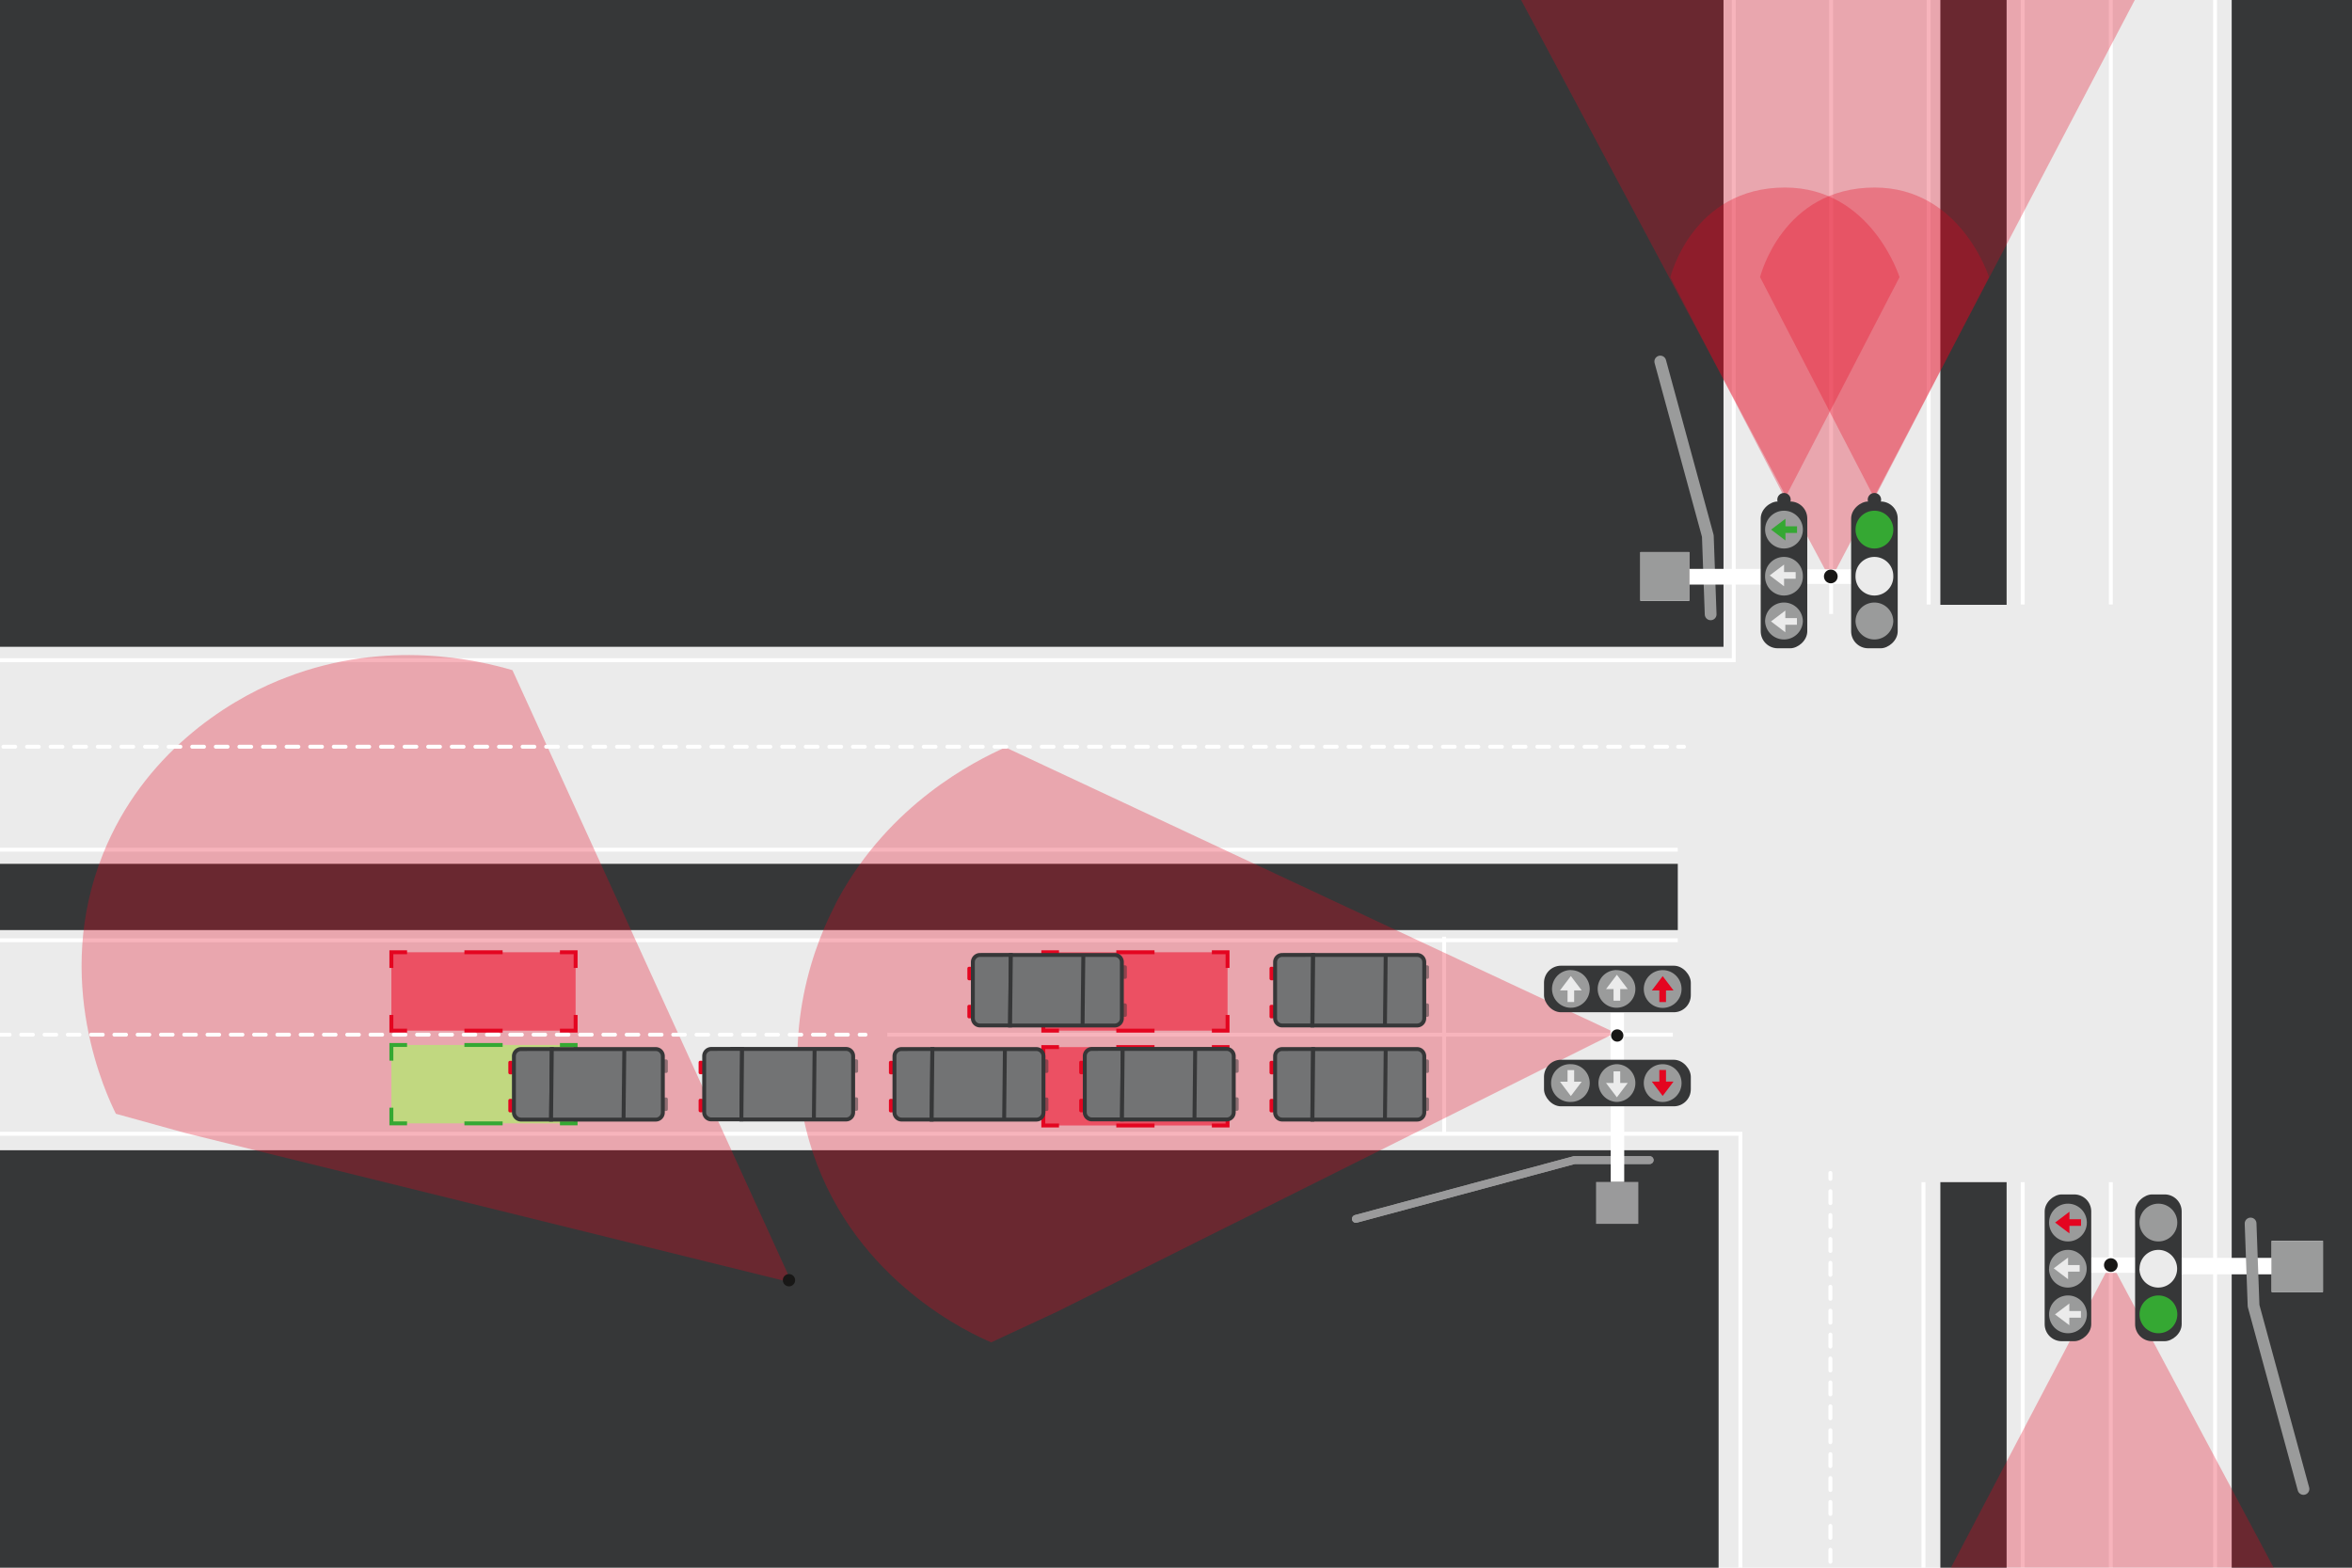
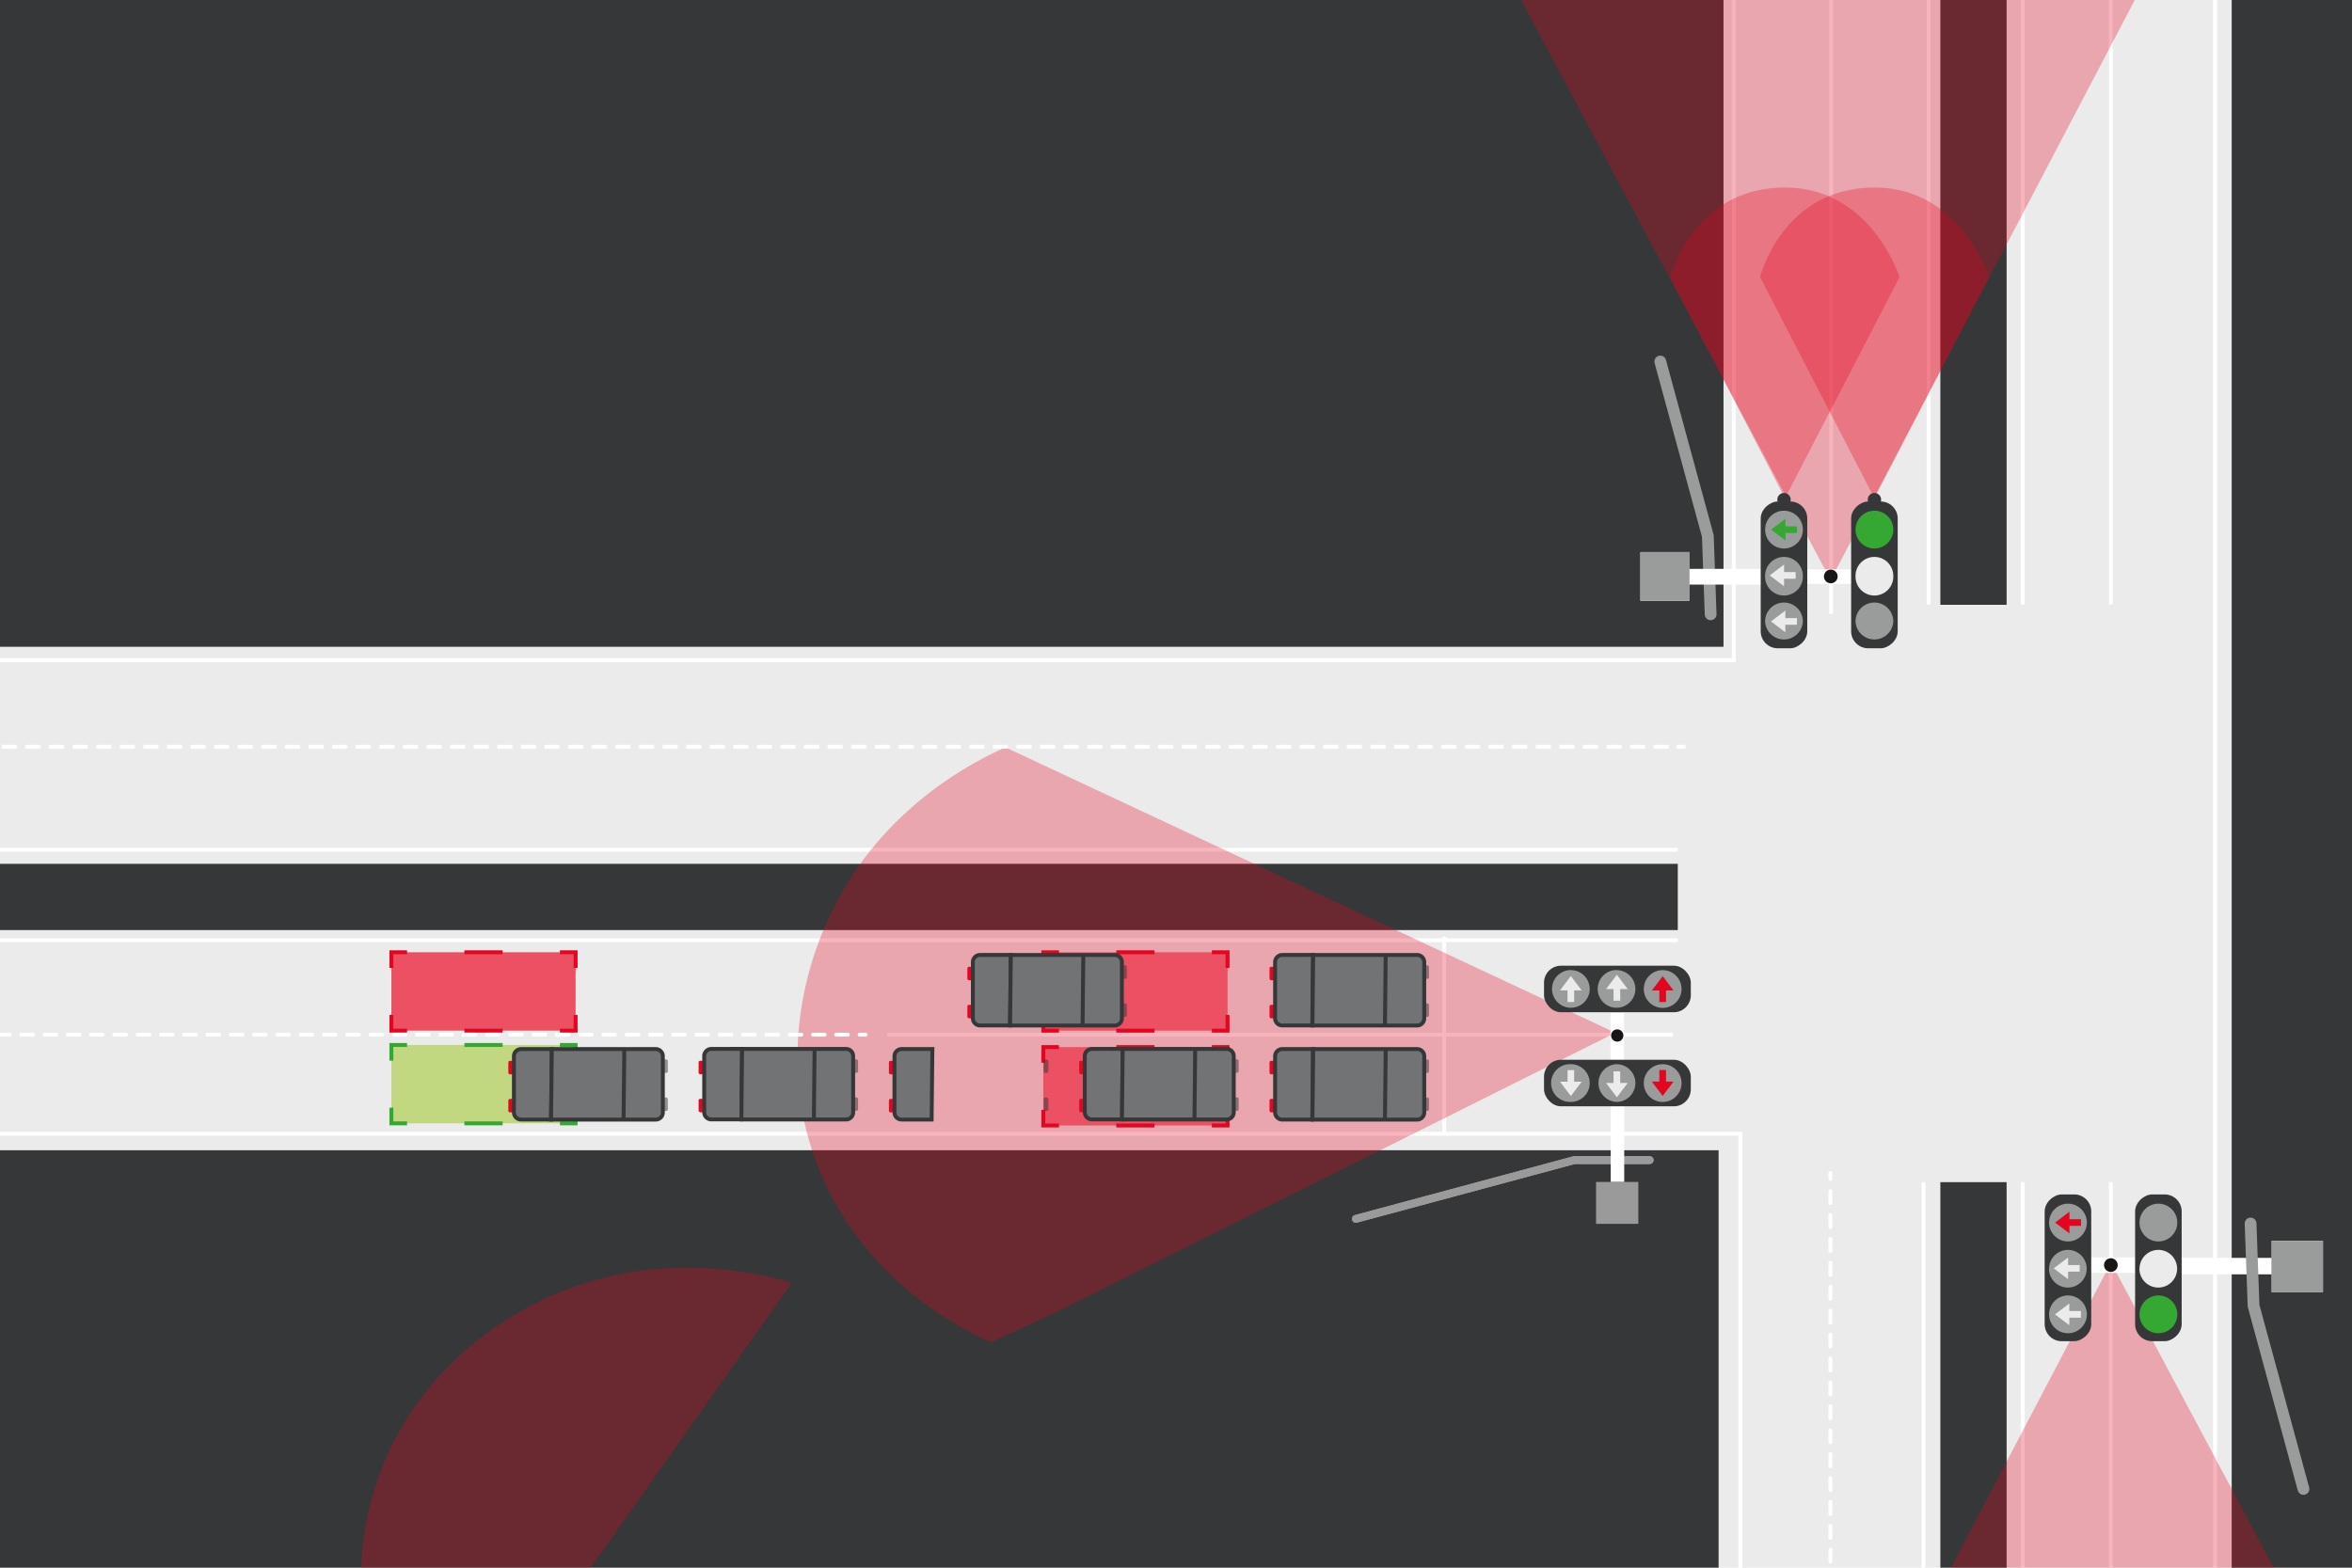
<svg xmlns="http://www.w3.org/2000/svg" width="600" height="400" viewBox="0 0 600 400">
  <defs>
    <style>.cls-1{fill:#ebebeb;}.cls-11,.cls-2{fill:#363738;}.cls-10,.cls-15,.cls-18,.cls-19,.cls-21,.cls-22,.cls-23,.cls-24,.cls-3,.cls-6,.cls-7,.cls-9{fill:none;}.cls-18,.cls-21,.cls-22,.cls-23,.cls-24,.cls-3{stroke:#fff;}.cls-10,.cls-13,.cls-18,.cls-19,.cls-3,.cls-6,.cls-7,.cls-9{stroke-miterlimit:10;}.cls-12,.cls-4{fill:#e40520;}.cls-4{opacity:0.3;}.cls-5{fill:#ec5063;}.cls-6,.cls-7{stroke:#e40520;}.cls-10,.cls-7{stroke-dasharray:9.75 14.63;}.cls-8{fill:#c1d880;}.cls-10,.cls-9{stroke:#35a833;}.cls-11,.cls-19{opacity:0.5;}.cls-13{fill:#727374;}.cls-13,.cls-19{stroke:#363738;}.cls-14{fill:#fff;}.cls-15{stroke:#9a9b9b;stroke-width:3px;}.cls-15,.cls-18,.cls-19,.cls-21,.cls-22,.cls-23,.cls-24{stroke-linecap:round;}.cls-15,.cls-21,.cls-22,.cls-23,.cls-24{stroke-linejoin:round;}.cls-16{fill:#9a9b9b;}.cls-17{fill:#181716;}.cls-18,.cls-19{stroke-width:2px;}.cls-20{fill:#35a833;}.cls-21{stroke-dasharray:2.97 2.97;}.cls-23{stroke-dasharray:3.01 3.01;}.cls-24{stroke-dasharray:3.05 3.05;}</style>
  </defs>
  <g id="Weg">
    <rect class="cls-1" x="-6.09" y="-4.23" width="610.73" height="404.23" />
  </g>
  <g id="Gras">
    <rect class="cls-2" x="-48.21" y="-15.48" width="487.88" height="180.51" />
    <rect class="cls-2" x="383.52" y="170.31" width="430.22" height="58.64" transform="translate(798.26 -399) rotate(90)" />
    <rect class="cls-2" x="451.67" y="344.96" width="103.55" height="16.9" transform="translate(150.03 856.85) rotate(-90)" />
    <rect class="cls-2" x="416.38" y="58.8" width="174.12" height="16.9" transform="translate(436.19 570.7) rotate(-90)" />
    <rect class="cls-2" x="-107.18" y="220.42" width="535.19" height="16.9" transform="translate(320.83 457.73) rotate(180)" />
    <rect class="cls-2" x="-56.64" y="293.49" width="495.06" height="127.08" />
  </g>
  <g id="Lijnen">
    <rect class="cls-3" x="-26.77" y="-23.38" width="469.06" height="191.83" />
    <rect class="cls-3" x="-114.34" y="289.29" width="558.32" height="129.28" />
    <rect class="cls-3" x="394.29" y="161.36" width="420.71" height="79.14" transform="translate(805.57 -403.71) rotate(90)" />
    <path class="cls-3" d="M538.48,154.24V-15.48" />
    <path class="cls-3" d="M516,154.24V-15.48" />
    <path class="cls-3" d="M492,154.24V-15.48" />
    <path class="cls-3" d="M467.12,156.66V-13.06" />
    <path class="cls-3" d="M490.68,434.91V301.63" />
    <path class="cls-3" d="M516,434.91V301.63" />
    <path class="cls-3" d="M538.48,434.91V301.63" />
    <path class="cls-3" d="M-112.35,239.91H428" />
    <path class="cls-3" d="M-112.35,216.8H428" />
    <path class="cls-3" d="M226.36,264H426.74" />
    <path class="cls-3" d="M368.4,289.29V239" />
  </g>
  <g id="Licht">
    <path class="cls-4" d="M412.1,263.52,256.49,190.69c-8.14,3.63-29.5,14.47-42.69,38.7-.24.44-.6,1.09-1,2-6.61,12.75-14.12,36.63-5.47,62.62,11.08,33.27,40.88,46.52,45.52,48.49l16.79-7.8Z" />
-     <path class="cls-4" d="M202,327.28Q166.37,249.13,130.73,171c-8.55-2.52-31.84-8.1-57.59,1.8-.47.17-1.17.44-2.06.81-13.3,5.42-34.5,18.73-44.75,44.14-13.13,32.51,1,61.92,3.23,66.43l17.84,4.94Z" />
+     <path class="cls-4" d="M202,327.28c-8.55-2.52-31.84-8.1-57.59,1.8-.47.17-1.17.44-2.06.81-13.3,5.42-34.5,18.73-44.75,44.14-13.13,32.51,1,61.92,3.23,66.43l17.84,4.94Z" />
    <path class="cls-4" d="M545.4-1.55,467,148,387-1.94S401-61.3,467-61.3C528.54-61.3,545.4-1.55,545.4-1.55Z" />
    <path class="cls-4" d="M484.57,70.71l-29.22,56.42L426.12,70.71s5.59-22.86,29.23-22.86C477.4,47.85,484.57,70.71,484.57,70.71Z" />
    <path class="cls-4" d="M507.4,70.71l-29.22,56.42L449,70.71s5.59-22.86,29.23-22.86C500.23,47.85,507.4,70.71,507.4,70.71Z" />
    <path class="cls-4" d="M460.08,471.7l78.45-149.55,79.92,149.94s-13.93,59.36-79.92,59.36C477,531.45,460.08,471.7,460.08,471.7Z" />
  </g>
  <g id="Gekleurde_Vlakken" data-name="Gekleurde Vlakken">
    <rect class="cls-5" x="266.15" y="242.97" width="47" height="20" />
    <polyline class="cls-6" points="313.15 258.97 313.15 262.97 309.15 262.97" />
    <line class="cls-7" x1="294.52" y1="262.97" x2="277.46" y2="262.97" />
    <polyline class="cls-6" points="270.15 262.97 266.15 262.97 266.15 258.97" />
    <polyline class="cls-6" points="266.15 246.97 266.15 242.97 270.15 242.97" />
    <line class="cls-7" x1="284.77" y1="242.97" x2="301.84" y2="242.97" />
    <polyline class="cls-6" points="309.15 242.97 313.15 242.97 313.15 246.97" />
    <rect class="cls-5" x="266.15" y="267.17" width="47" height="20" />
    <polyline class="cls-6" points="313.15 283.17 313.15 287.17 309.15 287.17" />
    <line class="cls-7" x1="294.52" y1="287.17" x2="277.46" y2="287.17" />
    <polyline class="cls-6" points="270.15 287.17 266.15 287.17 266.15 283.17" />
    <polyline class="cls-6" points="266.15 271.17 266.15 267.17 270.15 267.17" />
    <line class="cls-7" x1="284.77" y1="267.17" x2="301.84" y2="267.17" />
    <polyline class="cls-6" points="309.15 267.17 313.15 267.17 313.15 271.17" />
    <rect class="cls-8" x="99.84" y="266.63" width="47" height="20" />
    <polyline class="cls-9" points="146.84 282.63 146.84 286.63 142.84 286.63" />
    <line class="cls-10" x1="128.22" y1="286.63" x2="111.16" y2="286.63" />
    <polyline class="cls-9" points="103.84 286.63 99.84 286.63 99.84 282.63" />
    <polyline class="cls-9" points="99.84 270.63 99.84 266.63 103.84 266.63" />
    <line class="cls-10" x1="118.47" y1="266.63" x2="135.53" y2="266.63" />
    <polyline class="cls-9" points="142.84 266.63 146.84 266.63 146.84 270.63" />
    <rect class="cls-5" x="99.84" y="242.97" width="47" height="20" />
    <polyline class="cls-6" points="146.84 258.97 146.84 262.97 142.84 262.97" />
    <line class="cls-7" x1="128.22" y1="262.97" x2="111.16" y2="262.97" />
    <polyline class="cls-6" points="103.84 262.97 99.84 262.97 99.84 258.97" />
    <polyline class="cls-6" points="99.84 246.97 99.84 242.97 103.84 242.97" />
    <line class="cls-7" x1="118.47" y1="242.97" x2="135.53" y2="242.97" />
    <polyline class="cls-6" points="142.84 242.97 146.84 242.97 146.84 246.97" />
  </g>
  <g id="Auto_s" data-name="Auto's">
    <rect class="cls-11" x="286.26" y="246.31" width="1.2" height="3.44" rx="0.4" />
    <rect class="cls-11" x="286.26" y="256.02" width="1.2" height="3.44" rx="0.4" />
    <rect class="cls-12" x="246.78" y="256.39" width="1.2" height="3.44" rx="0.4" />
    <rect class="cls-12" x="246.78" y="246.68" width="1.2" height="3.44" rx="0.4" />
    <path class="cls-13" d="M250,243.66a1.83,1.83,0,0,0-1.82,1.82v14.35a1.83,1.83,0,0,0,1.82,1.82h7.66l.19-18Z" />
    <path class="cls-13" d="M284.38,243.66H257.87l-.19,18h18.49q.09-8.89.19-17.8-.11,8.9-.19,17.8h8.21a1.82,1.82,0,0,0,1.81-1.82V245.48A1.82,1.82,0,0,0,284.38,243.66Z" />
    <rect class="cls-11" x="363.34" y="246.31" width="1.2" height="3.44" rx="0.4" />
    <rect class="cls-11" x="363.34" y="256.02" width="1.2" height="3.44" rx="0.4" />
    <rect class="cls-12" x="323.86" y="256.39" width="1.2" height="3.44" rx="0.4" />
    <rect class="cls-12" x="323.86" y="246.68" width="1.2" height="3.44" rx="0.4" />
    <path class="cls-13" d="M327.1,243.66a1.83,1.83,0,0,0-1.82,1.82v14.35a1.83,1.83,0,0,0,1.82,1.82h7.66l.19-18Z" />
    <path class="cls-13" d="M361.46,243.66H335l-.19,18h18.49q.11-8.89.19-17.8-.09,8.9-.19,17.8h8.21a1.83,1.83,0,0,0,1.82-1.82V245.48A1.83,1.83,0,0,0,361.46,243.66Z" />
    <rect class="cls-11" x="314.79" y="270.28" width="1.2" height="3.44" rx="0.4" />
    <rect class="cls-11" x="314.79" y="279.99" width="1.2" height="3.44" rx="0.4" />
    <rect class="cls-12" x="275.31" y="280.36" width="1.2" height="3.44" rx="0.4" />
    <rect class="cls-12" x="275.31" y="270.65" width="1.2" height="3.44" rx="0.4" />
    <path class="cls-13" d="M278.55,267.64a1.82,1.82,0,0,0-1.82,1.81v14.36a1.82,1.82,0,0,0,1.82,1.81h7.67l.18-18Z" />
    <path class="cls-13" d="M312.91,267.64H286.4l-.18,18h18.49l.18-17.8-.18,17.8h8.2a1.82,1.82,0,0,0,1.82-1.81V269.45A1.82,1.82,0,0,0,312.91,267.64Z" />
    <rect class="cls-11" x="217.7" y="270.28" width="1.2" height="3.44" rx="0.4" />
    <rect class="cls-11" x="217.7" y="279.99" width="1.2" height="3.44" rx="0.4" />
    <rect class="cls-12" x="178.22" y="280.36" width="1.2" height="3.44" rx="0.4" />
    <rect class="cls-12" x="178.22" y="270.65" width="1.2" height="3.44" rx="0.4" />
    <path class="cls-13" d="M181.46,267.64a1.82,1.82,0,0,0-1.82,1.81v14.36a1.82,1.82,0,0,0,1.82,1.81h7.67l.18-18Z" />
    <path class="cls-13" d="M215.82,267.64H189.31l-.18,18h18.49l.18-17.8-.18,17.8h8.2a1.82,1.82,0,0,0,1.82-1.81V269.45A1.82,1.82,0,0,0,215.82,267.64Z" />
    <rect class="cls-11" x="363.34" y="270.32" width="1.2" height="3.44" rx="0.4" />
    <rect class="cls-11" x="363.34" y="280.03" width="1.2" height="3.44" rx="0.4" />
    <rect class="cls-12" x="323.86" y="280.39" width="1.2" height="3.44" rx="0.4" />
    <rect class="cls-12" x="323.86" y="270.68" width="1.2" height="3.44" rx="0.4" />
    <path class="cls-13" d="M327.1,267.67a1.83,1.83,0,0,0-1.82,1.82v14.35a1.83,1.83,0,0,0,1.82,1.82h7.66l.19-18Z" />
    <path class="cls-13" d="M361.46,267.67H335l-.19,18h18.49q.11-8.91.19-17.81-.09,8.91-.19,17.81h8.21a1.83,1.83,0,0,0,1.82-1.82V269.49A1.83,1.83,0,0,0,361.46,267.67Z" />
    <rect class="cls-11" x="266.25" y="270.32" width="1.2" height="3.44" rx="0.4" />
    <rect class="cls-11" x="266.25" y="280.03" width="1.2" height="3.44" rx="0.4" />
    <rect class="cls-12" x="226.77" y="280.39" width="1.2" height="3.44" rx="0.4" />
    <rect class="cls-12" x="226.77" y="270.68" width="1.2" height="3.44" rx="0.4" />
    <path class="cls-13" d="M230,267.67a1.83,1.83,0,0,0-1.82,1.82v14.35a1.83,1.83,0,0,0,1.82,1.82h7.66l.19-18Z" />
-     <path class="cls-13" d="M264.37,267.67H237.86l-.19,18h18.49q.1-8.91.19-17.81-.09,8.91-.19,17.81h8.21a1.83,1.83,0,0,0,1.82-1.82V269.49A1.83,1.83,0,0,0,264.37,267.67Z" />
    <rect class="cls-11" x="169.16" y="270.32" width="1.2" height="3.44" rx="0.4" />
    <rect class="cls-11" x="169.16" y="280.03" width="1.2" height="3.44" rx="0.4" />
    <rect class="cls-12" x="129.68" y="280.39" width="1.2" height="3.44" rx="0.4" />
    <rect class="cls-12" x="129.68" y="270.68" width="1.2" height="3.44" rx="0.4" />
    <path class="cls-13" d="M132.92,267.67a1.83,1.83,0,0,0-1.82,1.82v14.35a1.83,1.83,0,0,0,1.82,1.82h7.66l.19-18Z" />
    <path class="cls-13" d="M167.28,267.67H140.77l-.19,18h18.49q.09-8.91.19-17.81-.09,8.91-.19,17.81h8.21a1.82,1.82,0,0,0,1.81-1.82V269.49A1.82,1.82,0,0,0,167.28,267.67Z" />
  </g>
  <g id="Stoplichten">
    <polygon class="cls-14" points="555.66 325.15 555.66 320.95 579.53 320.95 579.53 316.6 592.59 316.6 592.59 329.66 579.53 329.66 579.53 325.15 555.66 325.15" />
    <path class="cls-14" d="M531.82,324.76v-3.93h13.32c0,1.73,0,3.16,0,3.79v.14Z" />
    <path class="cls-15" d="M574.13,312.18q.38,10.51.76,21,6.36,23.35,12.73,46.73" />
    <path class="cls-14" d="M410.84,258.43h3.44v12.09l-3.32,0h-.12Z" />
    <rect class="cls-16" x="579.43" y="316.6" width="13.16" height="13.06" transform="translate(1172.03 646.26) rotate(180)" />
    <circle class="cls-17" cx="538.48" cy="322.79" r="1.75" />
    <path class="cls-18" d="M420.83,296l-19.22,0-55.72,15" />
    <path class="cls-19" d="M420.83,296l-19.22,0-55.72,15" />
    <polygon class="cls-14" points="410.9 282.06 414.34 282.06 414.34 301.59 417.9 301.59 417.9 312.27 407.21 312.27 407.21 301.59 410.9 301.59 410.9 282.06" />
    <circle class="cls-17" cx="412.56" cy="264.21" r="1.57" />
    <rect class="cls-11" x="406.96" y="301.74" width="11.2" height="10.69" transform="translate(105.48 719.64) rotate(-90)" />
    <path class="cls-15" d="M436.39,156.75l-.72-20q-6.06-22.26-12.13-44.51" />
    <polygon class="cls-14" points="453.65 145.15 453.65 149.16 430.91 149.16 430.91 153.3 418.47 153.3 418.47 140.86 430.91 140.86 430.91 145.15 453.65 145.15" />
    <rect class="cls-16" x="418.47" y="140.86" width="12.53" height="12.44" />
    <path class="cls-14" d="M460,149v-3.74h14.06c0,1.65,0,3,0,3.61V149Z" />
    <circle class="cls-17" cx="467.04" cy="147.08" r="1.75" />
    <circle class="cls-2" cx="455.1" cy="127.49" r="1.71" />
    <rect class="cls-2" x="436.37" y="140.74" width="37.45" height="11.88" rx="4.34" transform="translate(308.42 601.78) rotate(-90)" />
    <path class="cls-16" d="M450.28,146.91a4.81,4.81,0,0,1,4.81-4.81,4.82,4.82,0,0,1,4.82,4.81,4.82,4.82,0,1,1-9.63,0Z" />
    <circle class="cls-16" cx="455.1" cy="135.13" r="4.82" />
    <path class="cls-16" d="M450.28,158.56a4.81,4.81,0,0,1,4.81-4.82,4.82,4.82,0,0,1,4.82,4.82,4.82,4.82,0,0,1-9.63,0Z" />
    <polygon class="cls-1" points="458.4 157.71 455.44 157.71 455.44 155.79 453.62 157.17 451.79 158.56 453.62 159.94 455.44 161.33 455.44 159.41 458.4 159.41 458.4 157.71" />
    <polygon class="cls-1" points="458.08 145.97 455.12 145.97 455.12 144.05 453.29 145.43 451.46 146.82 453.29 148.2 455.12 149.59 455.12 147.66 458.08 147.66 458.08 145.97" />
    <polygon class="cls-20" points="458.43 134.28 455.47 134.28 455.47 132.36 453.64 133.75 451.81 135.13 453.64 136.52 455.47 137.9 455.47 135.98 458.43 135.98 458.43 134.28" />
    <circle class="cls-2" cx="478.17" cy="127.49" r="1.71" />
    <rect class="cls-2" x="459.44" y="140.74" width="37.45" height="11.88" rx="4.34" transform="translate(331.49 624.85) rotate(-90)" />
    <path class="cls-1" d="M473.35,146.91a4.81,4.81,0,0,1,4.81-4.81,4.82,4.82,0,0,1,4.82,4.81,4.82,4.82,0,1,1-9.63,0Z" />
    <circle class="cls-20" cx="478.17" cy="135.13" r="4.82" />
    <path class="cls-16" d="M473.35,158.56a4.81,4.81,0,0,1,4.81-4.82,4.82,4.82,0,0,1,4.82,4.82,4.82,4.82,0,0,1-9.63,0Z" />
    <rect class="cls-2" x="508.82" y="317.55" width="37.45" height="11.88" rx="4.34" transform="translate(204.05 851.03) rotate(-90)" />
    <path class="cls-16" d="M522.73,323.72a4.81,4.81,0,0,1,4.81-4.81,4.72,4.72,0,0,1,3,1.07,4.81,4.81,0,1,1-7.84,3.74Z" />
    <circle class="cls-16" cx="527.54" cy="311.94" r="4.82" />
    <path class="cls-16" d="M522.73,335.37a4.82,4.82,0,1,1,4.81,4.81A4.81,4.81,0,0,1,522.73,335.37Z" />
    <polygon class="cls-1" points="530.85 334.52 527.89 334.52 527.89 332.6 526.06 333.98 524.23 335.37 526.06 336.75 527.89 338.13 527.89 336.21 530.85 336.21 530.85 334.52" />
    <polygon class="cls-1" points="530.53 322.78 527.57 322.78 527.57 320.86 525.74 322.24 523.91 323.62 525.74 325.01 527.57 326.39 527.57 324.47 530.53 324.47 530.53 322.78" />
    <polygon class="cls-12" points="530.88 311.09 527.92 311.09 527.92 309.17 526.09 310.56 524.26 311.94 526.09 313.33 527.92 314.71 527.92 312.79 530.88 312.79 530.88 311.09" />
    <rect class="cls-2" x="393.88" y="246.4" width="37.45" height="11.88" rx="4.34" />
    <path class="cls-16" d="M412.37,247.53a4.82,4.82,0,0,1,4.82,4.82,4.75,4.75,0,0,1-1.07,3,4.81,4.81,0,1,1-3.75-7.84Z" />
    <circle class="cls-16" cx="424.15" cy="252.35" r="4.82" />
    <path class="cls-16" d="M400.73,247.53a4.81,4.81,0,0,1,4.81,4.82,4.75,4.75,0,0,1-1.07,3,4.81,4.81,0,1,1-3.74-7.84Z" />
    <polygon class="cls-1" points="401.57 255.66 401.57 252.7 403.5 252.7 402.11 250.87 400.73 249.04 399.34 250.87 397.96 252.7 399.88 252.7 399.88 255.66 401.57 255.66" />
    <polygon class="cls-1" points="413.32 255.33 413.32 252.37 415.24 252.37 413.85 250.54 412.47 248.71 411.08 250.54 409.7 252.37 411.62 252.37 411.62 255.33 413.32 255.33" />
    <polygon class="cls-12" points="425 255.68 425 252.72 426.92 252.72 425.54 250.89 424.15 249.06 422.77 250.89 421.38 252.72 423.3 252.72 423.3 255.68 425 255.68" />
    <rect class="cls-2" x="393.88" y="270.4" width="37.45" height="11.88" rx="4.34" />
    <path class="cls-16" d="M412.37,281.16a4.82,4.82,0,0,0,4.82-4.81,4.82,4.82,0,0,0-4.82-4.82,4.82,4.82,0,0,0,0,9.63Z" />
    <circle class="cls-16" cx="424.15" cy="276.35" r="4.82" />
    <path class="cls-16" d="M400.73,281.16a4.81,4.81,0,0,0,4.81-4.81,4.82,4.82,0,0,0-4.81-4.82,4.82,4.82,0,1,0,0,9.63Z" />
    <polygon class="cls-1" points="401.57 273.04 401.57 276 403.5 276 402.11 277.83 400.73 279.66 399.34 277.83 397.96 276 399.88 276 399.88 273.04 401.57 273.04" />
    <polygon class="cls-1" points="413.32 273.36 413.32 276.32 415.24 276.32 413.85 278.15 412.47 279.98 411.08 278.15 409.7 276.32 411.62 276.32 411.62 273.36 413.32 273.36" />
    <polygon class="cls-12" points="425 273.01 425 275.97 426.92 275.97 425.54 277.8 424.15 279.63 422.77 277.8 421.38 275.97 423.3 275.97 423.3 273.01 425 273.01" />
    <rect class="cls-2" x="531.89" y="317.55" width="37.45" height="11.88" rx="4.34" transform="translate(227.12 874.1) rotate(-90)" />
    <path class="cls-1" d="M545.8,323.72a4.81,4.81,0,0,1,4.81-4.81,4.72,4.72,0,0,1,3,1.07,4.81,4.81,0,1,1-7.84,3.74Z" />
    <circle class="cls-16" cx="550.61" cy="311.94" r="4.82" />
    <path class="cls-20" d="M545.8,335.37a4.82,4.82,0,1,1,4.81,4.81A4.81,4.81,0,0,1,545.8,335.37Z" />
-     <circle class="cls-17" cx="201.27" cy="326.65" r="1.57" />
  </g>
  <g id="Pijlen">
    <path class="cls-21" d="M-71.8,264H217.81" />
    <path class="cls-22" d="M219.3,264h1.5" />
    <path class="cls-23" d="M-95.45,190.53h522" />
    <path class="cls-22" d="M428.09,190.53h1.5" />
    <path class="cls-24" d="M466.94,404.58V302.31" />
    <path class="cls-22" d="M466.94,300.79v-1.5" />
  </g>
</svg>